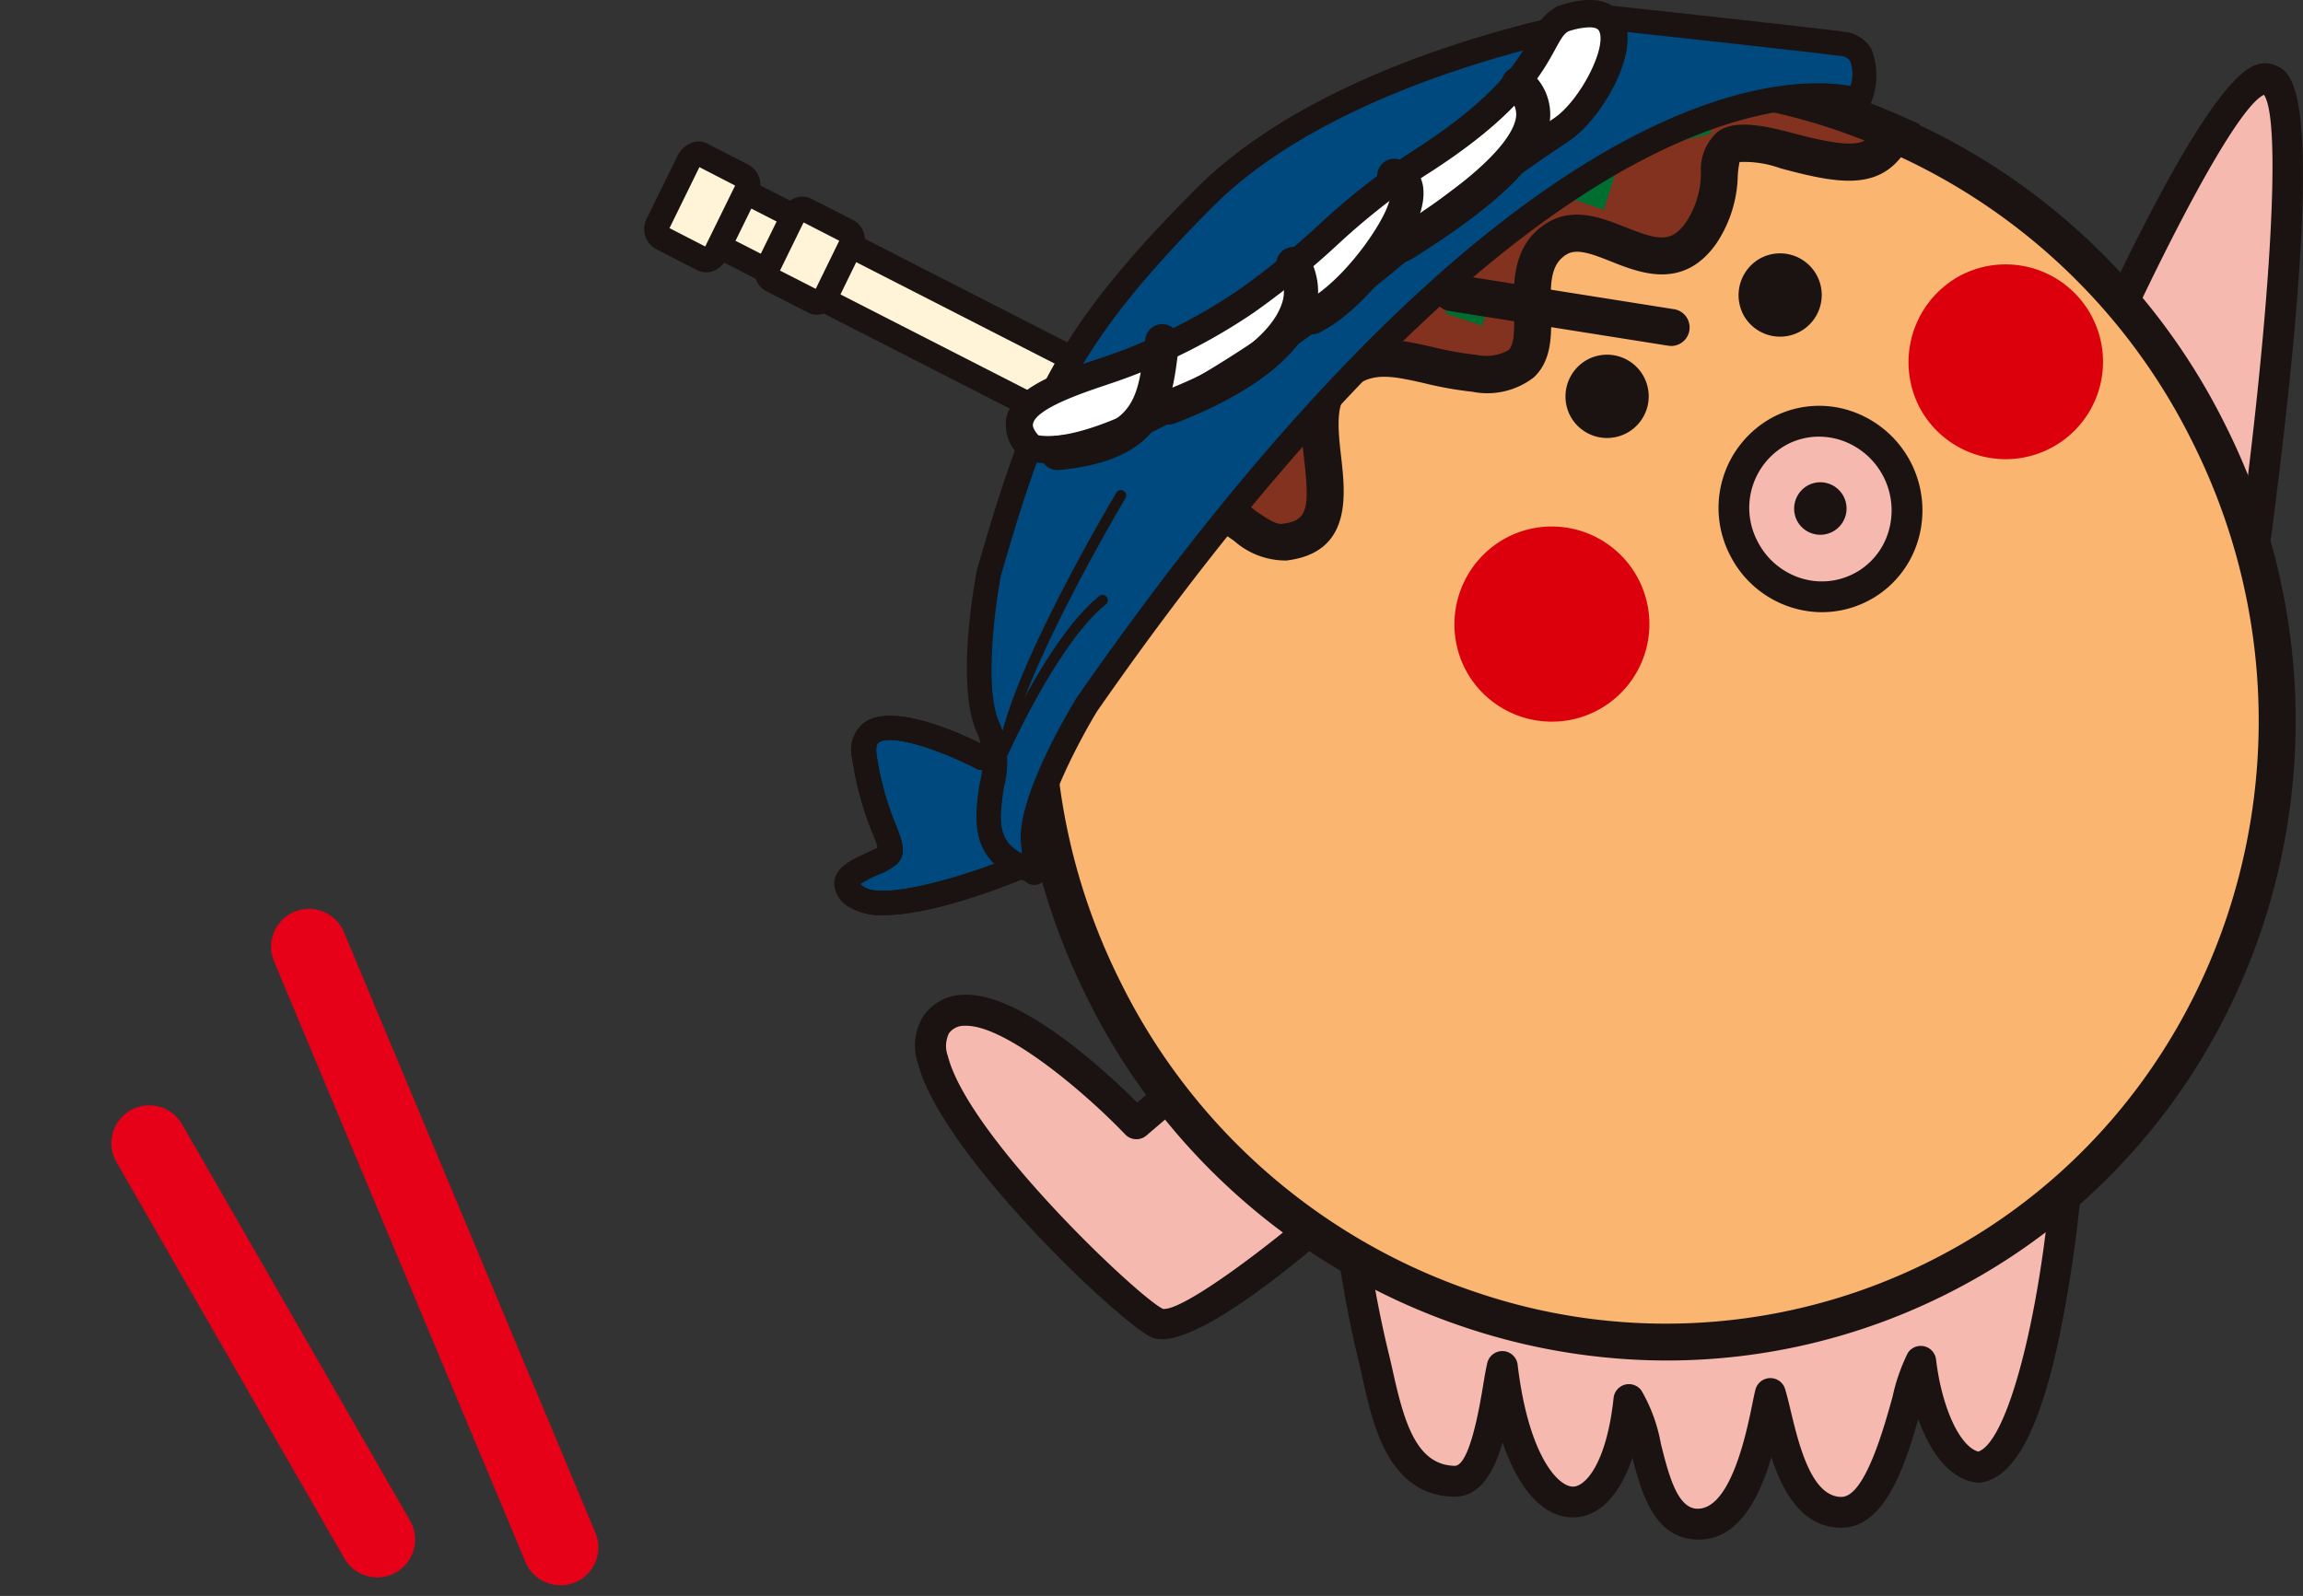
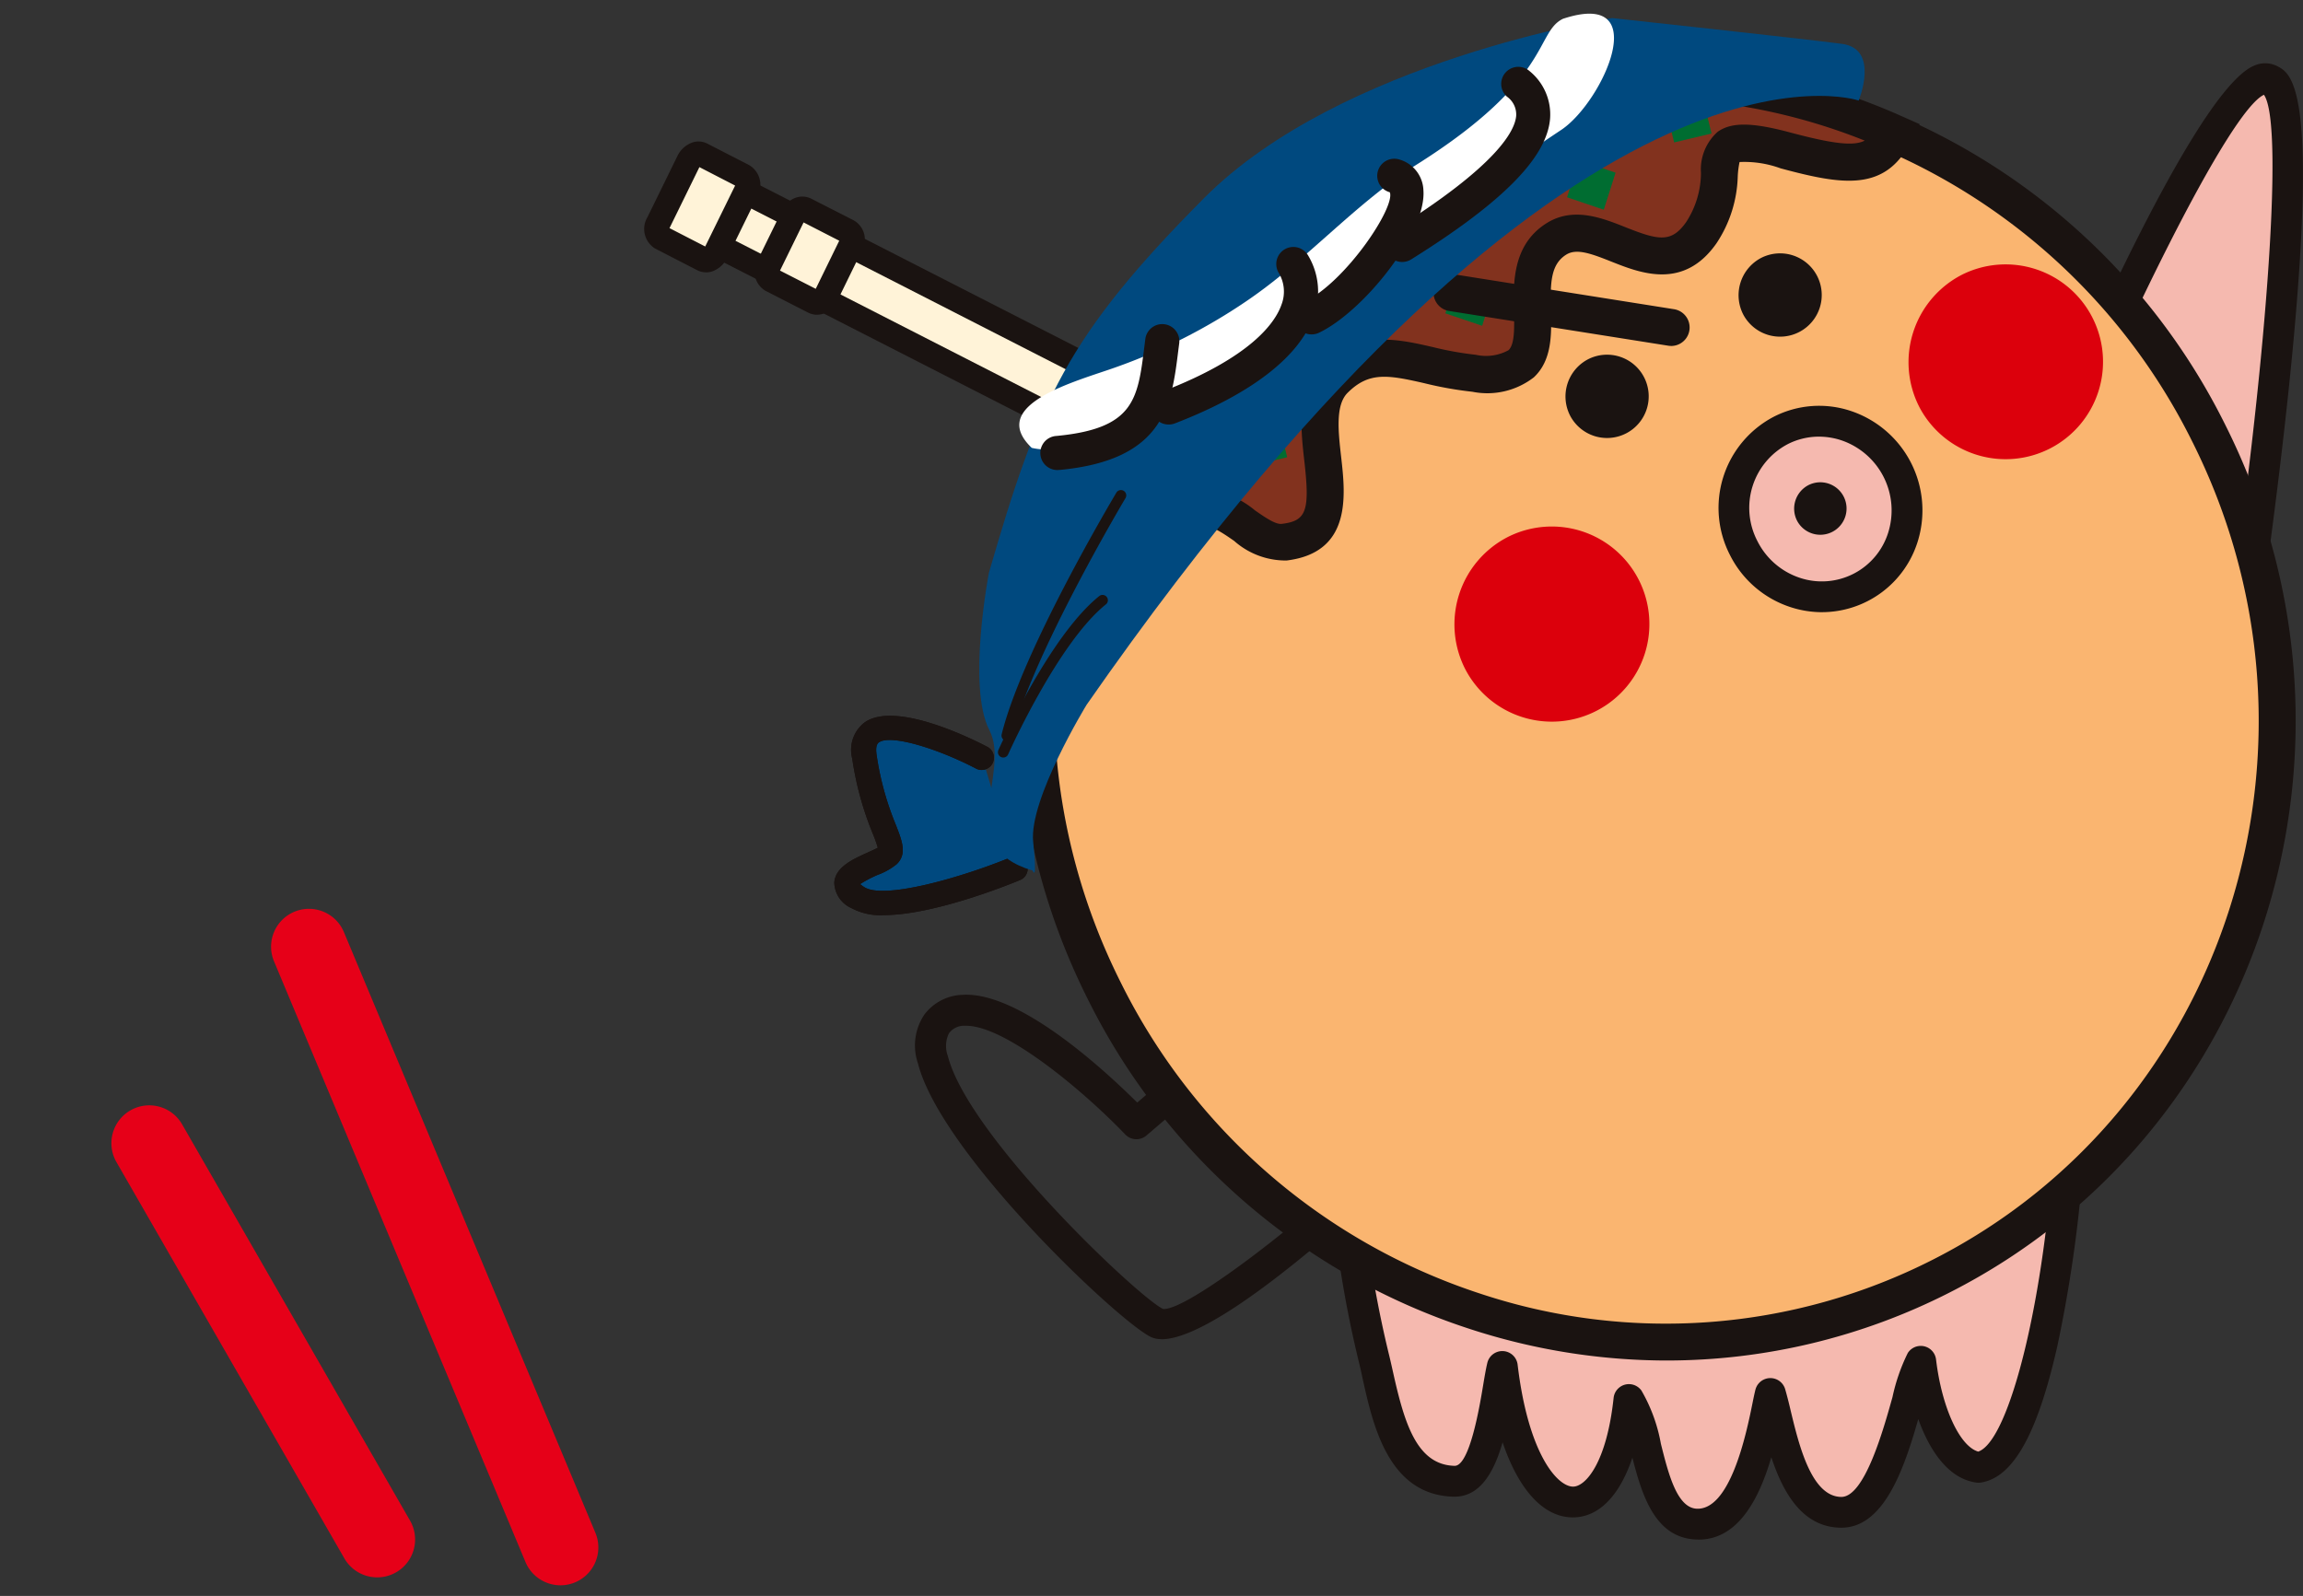
<svg xmlns="http://www.w3.org/2000/svg" width="121.604" height="84.292" viewBox="0 0 121.604 84.292">
  <rect x="0" y="0" width="121.604" height="84.292" fill="#333333" stroke="none" />
  <g id="グループ_16858" data-name="グループ 16858" transform="translate(-76.444 -277.414)">
    <g id="グループ_16857" data-name="グループ 16857">
      <g id="グループ_16851" data-name="グループ 16851" transform="translate(110.474 277.414)">
        <g id="グループ_16588" data-name="グループ 16588" transform="translate(0 0)">
-           <path id="パス_17540" data-name="パス 17540" d="M215.512,75.332s-8.095,7.153-9.788,6.4S191.6,69.119,194.052,65.92s10.541,5.271,10.541,5.271l3.954-3.389" transform="translate(-178.622 -11.847)" fill="#f5b9af" />
          <path id="パス_17541" data-name="パス 17541" d="M205.755,82.4c1.308,0,4.116-1.335,10.114-6.636a.814.814,0,0,0-1.077-1.22c-3.466,3.064-7.81,6.256-8.906,6.256a.359.359,0,0,1-.061,0c-1.229-.552-10.274-9.081-11.365-13.357a1.529,1.529,0,0,1,.057-1.2.987.987,0,0,1,.8-.4c.033,0,.066,0,.1,0,2.124,0,6.265,3.5,8.41,5.742a.815.815,0,0,0,1.118.056l3.953-3.389A.814.814,0,1,0,207.837,67l-3.377,2.9c-1.626-1.614-6.2-5.888-9.235-5.69a2.624,2.624,0,0,0-2,1.036,2.92,2.92,0,0,0-.341,2.593c1.223,4.8,10.719,13.742,12.328,14.457a1.323,1.323,0,0,0,.543.1" transform="translate(-178.441 -11.666)" fill="#1a1311" />
          <path id="パス_17542" data-name="パス 17542" d="M144.31,33.594s4.066-27.107,1.356-28.463S132.79,28.512,132.79,28.512" transform="translate(-59.837 -0.922)" fill="#f5b9af" />
          <path id="パス_17543" data-name="パス 17543" d="M144.131,34.228a.814.814,0,0,0,.8-.693c.01-.068,1.027-6.877,1.7-13.764,1.409-14.449-.018-15.163-.785-15.547a1.406,1.406,0,0,0-1.147-.034c-3.433,1.287-11.3,20.079-12.846,23.833a.814.814,0,1,0,1.5.619c4.31-10.488,9.976-22.04,11.816-22.894,1.145,1.64-.039,15.457-1.853,27.547a.814.814,0,0,0,.684.925.772.772,0,0,0,.122.009" transform="translate(-59.657 -0.742)" fill="#1a1311" />
          <path id="パス_17544" data-name="パス 17544" d="M228.02,28.867a.934.934,0,0,1,.417,1.227l-.61,1.249a.883.883,0,0,1-1.2.4L192.25,14.173a.923.923,0,0,1-.414-1.226l.6-1.248a.9.9,0,0,1,1.211-.4Z" transform="translate(-190.008 -2.035)" fill="#fff3d8" />
          <path id="パス_17545" data-name="パス 17545" d="M226.891,32.349a1.556,1.556,0,0,0,.493-.082,1.514,1.514,0,0,0,.888-.787l.609-1.244a1.594,1.594,0,0,0-.7-2.092h0l-34.37-17.569a1.549,1.549,0,0,0-2.092.691l-.606,1.254a1.576,1.576,0,0,0,.709,2.091L226.19,32.179a1.542,1.542,0,0,0,.7.17m.692-3.046h0a.28.28,0,0,1,.125.367l-.608,1.243a.224.224,0,0,1-.133.121.244.244,0,0,1-.187-.015L192.406,13.45a.275.275,0,0,1-.125-.361l.6-1.251a.234.234,0,0,1,.137-.117.259.259,0,0,1,.2.015Z" transform="translate(-189.868 -1.891)" fill="#1a1311" />
          <path id="パス_17546" data-name="パス 17546" d="M186.349,72.736c-.326,6.107-1.91,16.947-4.81,17.375-1.621-.226-2.718-2.875-3.044-5.6-.747,1.169-1.6,7.991-4.2,7.976-2.661-.015-3.2-4.457-3.745-6.277-.341,1.321-1.056,7.18-4.013,6.895-2.459-.239-2.332-5.026-3.456-6.572-.838,7.808-5.636,7.117-6.689-1.742-.359,1.466-.664,6.105-2.541,6.06-3.187-.082-3.66-4.2-4.228-6.473-1.531-6.132-1.1-9.088-2.759-14.974" transform="translate(-111.106 -12.611)" fill="#f5b9af" />
          <path id="パス_17547" data-name="パス 17547" d="M166.585,93.748c2.132,0,3.224-2.242,3.842-4.352.611,1.851,1.639,3.713,3.684,3.723h.015c2.25,0,3.314-3.118,4.061-5.738.617,1.72,1.618,3.154,3.06,3.354a.807.807,0,0,0,.231,0c1.706-.251,2.992-2.533,4.046-7.182A71.2,71.2,0,0,0,186.982,72.6a.813.813,0,1,0-1.624-.086c-.443,8.262-2.33,16.021-4.006,16.585-.979-.281-1.923-2.322-2.227-4.865a.813.813,0,0,0-1.493-.341,9.95,9.95,0,0,0-.807,2.326c-.478,1.713-1.471,5.274-2.7,5.274h0c-1.582-.009-2.241-2.748-2.677-4.56-.1-.431-.2-.822-.292-1.137a.814.814,0,0,0-1.567.029c-.049.189-.106.466-.173.8-.314,1.548-1.172,5.64-2.974,5.487-1.011-.1-1.455-1.866-1.846-3.425a8.6,8.6,0,0,0-1.029-2.815.813.813,0,0,0-1.467.39c-.368,3.432-1.48,4.683-2.138,4.687h0c-.839,0-2.373-1.745-2.93-6.437a.814.814,0,0,0-1.6-.1c-.074.305-.149.741-.232,1.245-.173,1.039-.7,4.194-1.492,4.194h-.007c-2-.051-2.65-2.262-3.244-4.927-.074-.331-.143-.644-.214-.93a57.673,57.673,0,0,1-1.273-7.161A49.672,49.672,0,0,0,147.467,69a.814.814,0,1,0-1.566.441,48.332,48.332,0,0,1,1.446,7.605,59.127,59.127,0,0,0,1.308,7.346c.068.272.134.572.2.888.542,2.434,1.36,6.113,4.792,6.2h.052c1.371,0,2.1-1.333,2.538-2.873.851,2.515,2.163,3.967,3.709,3.967h.014c1.361-.007,2.458-1.146,3.132-3.155.486,1.91,1.151,4.113,3.182,4.31a3.031,3.031,0,0,0,.307.016" transform="translate(-110.927 -12.43)" fill="#1a1311" />
          <path id="パス_17548" data-name="パス 17548" d="M137.085,53.308c8.287,16.486,28.08,23.23,44.189,15.047,16.089-8.17,22.387-28.132,14.091-44.58S167.328.608,151.246,8.736c-16.1,8.141-22.444,28.092-14.161,44.572" transform="translate(-112.799 -0.96)" fill="#fab570" />
          <path id="パス_17549" data-name="パス 17549" d="M166.561,72.6a32.9,32.9,0,0,0,14.94-3.593c16.534-8.4,23.049-28.983,14.521-45.89A34.4,34.4,0,0,0,176.328,5.9a33.012,33.012,0,0,0-25.737,1.748C134.036,16.018,127.49,36.6,136,53.529A34.359,34.359,0,0,0,156.062,70.9a33.594,33.594,0,0,0,10.5,1.7m-1.09-66.564A31.669,31.669,0,0,1,175.7,7.748,32.467,32.467,0,0,1,194.278,24c8.045,15.949,1.916,35.361-13.661,43.271a31.088,31.088,0,0,1-23.945,1.783,32.427,32.427,0,0,1-18.93-16.4c-8.025-15.968-1.867-35.375,13.73-43.262a30.954,30.954,0,0,1,14-3.353" transform="translate(-112.584 -0.742)" fill="#1a1311" />
          <path id="パス_17550" data-name="パス 17550" d="M157.851,33.878a4.552,4.552,0,1,0,1.968-6.208,4.592,4.592,0,0,0-1.968,6.208" transform="translate(-99.813 -4.94)" fill="#f5b9af" />
          <path id="パス_17551" data-name="パス 17551" d="M161.81,37.092a5.3,5.3,0,0,0,5.046-3.72,5.537,5.537,0,0,0-3.527-6.907,5.267,5.267,0,0,0-4.06.3,5.433,5.433,0,0,0-2.327,7.3h0a5.475,5.475,0,0,0,3.2,2.76,5.361,5.361,0,0,0,1.668.268m-.159-9.271a3.729,3.729,0,0,1,1.169.19,3.91,3.91,0,0,1,2.484,4.87,3.67,3.67,0,0,1-4.656,2.4,3.865,3.865,0,0,1-2.254-1.947A3.8,3.8,0,0,1,160,28.215a3.634,3.634,0,0,1,1.648-.394M157.667,33.7h0Z" transform="translate(-99.63 -4.759)" fill="#1a1311" />
          <path id="パス_17552" data-name="パス 17552" d="M161.381,33.167a1.386,1.386,0,1,0,.6-1.889,1.4,1.4,0,0,0-.6,1.889" transform="translate(-100.518 -5.657)" fill="#1a1311" />
          <path id="パス_17553" data-name="パス 17553" d="M163.057,19.588a2.2,2.2,0,1,0,.951-3,2.224,2.224,0,0,0-.951,3" transform="translate(-105.036 -2.971)" fill="#1a1311" />
          <path id="パス_17554" data-name="パス 17554" d="M174.233,26.127a2.2,2.2,0,1,0,.954-3,2.216,2.216,0,0,0-.954,3" transform="translate(-125.349 -4.159)" fill="#1a1311" />
          <path id="パス_17555" data-name="パス 17555" d="M145.186,24.631a5.144,5.144,0,1,0,2.228-7.016,5.194,5.194,0,0,0-2.228,7.016" transform="translate(-77.854 -3.102)" fill="#dc000c" />
          <path id="パス_17556" data-name="パス 17556" d="M174.47,41.561a5.153,5.153,0,1,0,2.236-7.028,5.186,5.186,0,0,0-2.236,7.028" transform="translate(-131.109 -6.176)" fill="#dc000c" />
          <path id="パス_17557" data-name="パス 17557" d="M197.372,8.878c-5.276-1.411-2.308,1.281-4.441,4.34-2.275,3.256-5.371-1.132-7.672.344-3.091,1.979,1.236,7.606-4.329,7.086-3.079-.286-5.194-1.815-7.361.328-2.311,2.285,1.728,8.063-2.665,8.6-1.5.187-2.96-2.216-4.65-1.769-1.1.288-1.384,2.057-1.987,2.866-1.287,1.736-4.39,6.446-6.109,1.351A32.244,32.244,0,0,1,203.125,7.961c-.939,1.842-2.189,1.871-5.753.916" transform="translate(-137.125 -0.935)" fill="#82321e" />
          <path id="パス_17558" data-name="パス 17558" d="M159.584,35.08c1.882,0,3.5-2.221,4.6-3.721l.238-.325a6.351,6.351,0,0,0,.652-1.236c.21-.476.526-1.2.8-1.268.473-.127,1.094.3,1.753.756a4.1,4.1,0,0,0,2.77,1.037c3.455-.418,3.11-3.456,2.882-5.465-.153-1.353-.312-2.753.349-3.4,1.119-1.108,2.1-.944,4.041-.5a19.183,19.183,0,0,0,2.543.453,4.007,4.007,0,0,0,3.242-.763c.973-.91.936-2.3.9-3.53-.039-1.488-.006-2.429.8-2.944.533-.34,1.263-.09,2.4.365,1.515.6,3.807,1.516,5.544-.971a6.7,6.7,0,0,0,1.123-3.546,4.706,4.706,0,0,1,.095-.745,5.559,5.559,0,0,1,2.171.335c3.269.877,5.514,1.253,6.874-1.415l.469-.919-.944-.418a33.22,33.22,0,0,0-46.321,24.779l-.044.247.08.237c.6,1.773,1.479,2.762,2.619,2.937a2.375,2.375,0,0,0,.362.028m6.471-8.527a2.646,2.646,0,0,0-.682.089c-1.182.31-1.685,1.453-2.087,2.371a5.235,5.235,0,0,1-.432.856l-.249.339c-.55.754-2.216,3.064-3.087,2.914-.244-.038-.622-.428-.983-1.4A31.255,31.255,0,0,1,200.925,8.146c-.561.287-1.576.2-3.931-.429h0c-2.029-.543-3.1-.552-3.83-.04a2.662,2.662,0,0,0-.886,2.178,4.8,4.8,0,0,1-.777,2.587c-.78,1.119-1.465.972-3.219.274-1.231-.489-2.764-1.1-4.179-.194-1.791,1.146-1.737,3.166-1.7,4.64.022.857.046,1.743-.286,2.053a2.47,2.47,0,0,1-1.727.243,17.4,17.4,0,0,1-2.29-.412c-1.925-.439-3.916-.893-5.848,1.018-1.335,1.321-1.112,3.283-.916,5.014.3,2.625.11,3.151-1.18,3.308-.342.052-.913-.357-1.425-.709a4.9,4.9,0,0,0-2.677-1.124" transform="translate(-136.493 -0.719)" fill="#1a1311" />
          <path id="パス_17559" data-name="パス 17559" d="M234.6,15.5c.227.111.534-.057.688-.378l1.581-3.222a.6.6,0,0,0-.124-.795l-2.232-1.147c-.226-.114-.529.056-.691.376l-1.58,3.226a.591.591,0,0,0,.127.793Z" transform="translate(-231.497 -1.804)" fill="#fff3d8" />
          <path id="パス_17560" data-name="パス 17560" d="M234.6,16.046a1.073,1.073,0,0,0,.35-.061,1.386,1.386,0,0,0,.774-.721l1.578-3.218a1.219,1.219,0,0,0-.408-1.659l-2.236-1.149a1.015,1.015,0,0,0-.782-.052,1.4,1.4,0,0,0-.786.716l-1.583,3.231a1.212,1.212,0,0,0,.414,1.658l2.24,1.151a.99.99,0,0,0,.439.1m1.538-4.583a.134.134,0,0,1-.008.019l-1.571,3.2-1.885-.97.006-.014,1.572-3.208Z" transform="translate(-231.352 -1.659)" fill="#1a1311" />
          <path id="パス_17561" data-name="パス 17561" d="M227.87,18.376a.491.491,0,0,0,.641-.28l1.333-2.73a.518.518,0,0,0-.161-.7l-2.234-1.146a.5.5,0,0,0-.646.285l-1.334,2.724a.524.524,0,0,0,.164.7Z" transform="translate(-218.936 -2.449)" fill="#fff3d8" />
          <path id="パス_17562" data-name="パス 17562" d="M227.9,18.926a1.089,1.089,0,0,0,.34-.055,1.237,1.237,0,0,0,.71-.633l1.334-2.731a1.161,1.161,0,0,0-.444-1.563L227.6,12.8a1.052,1.052,0,0,0-.817-.056,1.24,1.24,0,0,0-.71.635L224.738,16.1a1.176,1.176,0,0,0,.444,1.566l2.244,1.147a1.032,1.032,0,0,0,.473.115m1.174-3.91-1.241,2.541-1.887-.964,1.245-2.543Z" transform="translate(-218.789 -2.304)" fill="#1a1311" />
          <path id="パス_17563" data-name="パス 17563" d="M170.461,8.642l1.975-.473-.5-2.011-1.978.473Z" transform="translate(-116.091 -1.119)" fill="#006d31" />
          <path id="パス_17564" data-name="パス 17564" d="M185.951,20.447l.618-1.961-1.945-.655-.617,1.959Z" transform="translate(-141.719 -3.24)" fill="#006d31" />
          <path id="パス_17565" data-name="パス 17565" d="M178.092,12.955,178.714,11l-1.943-.663-.618,1.961Z" transform="translate(-127.438 -1.878)" fill="#006d31" />
          <path id="パス_17566" data-name="パス 17566" d="M197.836,29.539l1.975-.474-.493-2.013-1.975.475Z" transform="translate(-165.875 -4.915)" fill="#006d31" />
-           <path id="パス_17567" data-name="パス 17567" d="M200.881,19.632l1.98-.479-.5-2.012-1.975.476Z" transform="translate(-171.417 -3.115)" fill="#006d31" />
          <path id="パス_17568" data-name="パス 17568" d="M194.32,13.525l1.519-1.353-1.352-1.564-1.525,1.356Z" transform="translate(-158.317 -1.927)" fill="#006d31" />
          <path id="パス_17569" data-name="パス 17569" d="M204.377,31.966l1.975-.48-.5-2.01-1.975.472Z" transform="translate(-177.763 -5.356)" fill="#006d31" />
          <path id="パス_17570" data-name="パス 17570" d="M209.084,35.891l1.977-.473-.493-2.019-1.981.475Z" transform="translate(-186.325 -6.069)" fill="#006d31" />
          <path id="パス_17571" data-name="パス 17571" d="M183.922,21.489a.977.977,0,0,0,.152-1.941L172.5,17.712a.976.976,0,0,0-.306,1.929l11.577,1.835a.982.982,0,0,0,.154.012" transform="translate(-129.706 -3.216)" fill="#1a1311" />
-           <path id="パス_17572" data-name="パス 17572" d="M207.359,44.788a.283.283,0,0,0,.245-.142c.032-.056,3.245-5.609,5.978-7.368a.282.282,0,0,0-.305-.475c-2.849,1.833-6.029,7.328-6.163,7.561a.283.283,0,0,0,.245.423" transform="translate(-187.741 -6.679)" fill="#1a1311" />
          <path id="パス_17573" data-name="パス 17573" d="M222.046,48.572s-6.733-3.542-6.227-.067,1.765,4.708,1.252,5.21-3.421,1.079-1.6,2.227,8.324-1.523,8.324-1.523" transform="translate(-204.201 -8.536)" fill="#00497f" />
          <path id="パス_17574" data-name="パス 17574" d="M216.69,56.728c2.54,0,6.307-1.483,7.2-1.851a.648.648,0,0,0-.493-1.2c-2.574,1.056-6.673,2.244-7.73,1.575a1.675,1.675,0,0,1-.221-.162,6.042,6.042,0,0,1,.942-.493,3.456,3.456,0,0,0,.99-.561c.552-.54.286-1.22-.051-2.081a15.524,15.524,0,0,1-1.013-3.686c-.051-.347-.011-.57.119-.662.641-.452,3.186.358,5.164,1.4a.649.649,0,0,0,.6-1.148c-.8-.421-4.879-2.465-6.517-1.307a1.819,1.819,0,0,0-.654,1.907,16.719,16.719,0,0,0,1.088,3.971,7.248,7.248,0,0,1,.263.738c-.132.073-.361.176-.526.25-.8.362-1.713.771-1.772,1.593a1.518,1.518,0,0,0,.889,1.34,3.252,3.252,0,0,0,1.714.379" transform="translate(-204.057 -8.395)" fill="#1a1311" />
          <path id="パス_17575" data-name="パス 17575" d="M216.69,56.728c2.54,0,6.307-1.483,7.2-1.851a.648.648,0,0,0-.493-1.2c-2.574,1.056-6.673,2.244-7.73,1.575a1.675,1.675,0,0,1-.221-.162,6.042,6.042,0,0,1,.942-.493,3.456,3.456,0,0,0,.99-.561c.552-.54.286-1.22-.051-2.081a15.524,15.524,0,0,1-1.013-3.686c-.051-.347-.011-.57.119-.662.641-.452,3.186.358,5.164,1.4a.649.649,0,0,0,.6-1.148c-.8-.421-4.879-2.465-6.517-1.307a1.819,1.819,0,0,0-.654,1.907,16.719,16.719,0,0,0,1.088,3.971,7.248,7.248,0,0,1,.263.738c-.132.073-.361.176-.526.25-.8.362-1.713.771-1.772,1.593a1.518,1.518,0,0,0,.889,1.34,3.252,3.252,0,0,0,1.714.379" transform="translate(-204.057 -8.395)" fill="#1a1311" />
          <path id="パス_17576" data-name="パス 17576" d="M160.588,30.469s-1.159,6.019.023,8.3-1.993,6.167,2.286,7.423c0,0,.264.718.029-1.52s2.823-7.238,2.823-7.238C191.554.364,206.515,5.522,206.515,5.522s1.128-2.725-.879-2.993-12.143-1.363-12.143-1.363-14.306,2.225-21.548,9.513-8.725,10.687-11.357,19.79" transform="translate(-142.402 -0.212)" fill="#00497f" />
-           <path id="パス_17577" data-name="パス 17577" d="M162.835,46.81a.692.692,0,0,0,.149-.016c.675-.157.6-.838.448-2.328-.173-1.655,1.913-5.492,2.731-6.832,25.212-36.221,39.856-31.692,40-31.643a.65.65,0,0,0,.811-.365,3.849,3.849,0,0,0,.079-2.963,1.893,1.893,0,0,0-1.472-.921C203.59,1.475,193.838.422,193.423.377a.683.683,0,0,0-.169,0c-.593.092-14.6,2.342-21.909,9.7-7.438,7.487-8.908,11.035-11.52,20.068,0,.018-.01.038-.013.057-.124.638-1.166,6.308.083,8.724a4.553,4.553,0,0,1,.057,2.573c-.256,1.741-.606,4.108,2.4,5.105a.676.676,0,0,0,.484.205m41.38-42.344c-5.236,0-18.889,3.368-39.137,32.46-.345.562-3.186,5.288-2.936,7.675.023.211.039.39.052.543-1.292-.658-1.209-1.749-.957-3.456a5.477,5.477,0,0,0-.189-3.357c-.879-1.7-.279-6.217.033-7.855,2.537-8.77,3.97-12.223,11.185-19.483,6.726-6.77,19.939-9.121,21.107-9.317,1,.108,10.161,1.1,12.037,1.351a.622.622,0,0,1,.52.281,2.006,2.006,0,0,1,.011,1.3,9.676,9.676,0,0,0-1.726-.142" transform="translate(-142.263 -0.068)" fill="#1a1311" />
          <path id="パス_17578" data-name="パス 17578" d="M209.2,46.989a.282.282,0,0,0,.257-.167c.026-.059,2.633-5.892,5.158-7.919a.281.281,0,1,0-.352-.438c-2.632,2.111-5.212,7.883-5.32,8.128a.281.281,0,0,0,.143.372.292.292,0,0,0,.114.024" transform="translate(-190.255 -6.978)" fill="#1a1311" />
          <path id="パス_17579" data-name="パス 17579" d="M208.009,44.878a.281.281,0,0,0,.272-.214c1.069-4.332,5.942-12.525,5.992-12.607a.281.281,0,0,0-.483-.288c-.2.34-4.965,8.348-6.055,12.761a.281.281,0,0,0,.273.349" transform="translate(-188.874 -5.748)" fill="#1a1311" />
          <path id="パス_17580" data-name="パス 17580" d="M204.975,1.149c-1.484.709-.56,3.179-7.727,7.7-3.276,2.076-5.789,5.043-9,7.219a30.178,30.178,0,0,1-6.9,3.492c-1.994.717-6.845,1.952-4.43,4.255,4.064.959,14.155-6.077,18.986-10.139A108.574,108.574,0,0,1,204.906,7c2.181-1.492,4.884-7.439.069-5.85" transform="translate(-156.468 -0.16)" fill="#fff" />
-           <path id="パス_17581" data-name="パス 17581" d="M177.56,24.464c5.125,0,15.039-7.358,18.648-10.394a107.441,107.441,0,0,1,8.949-6.637c1.7-1.163,3.737-4.653,2.853-6.44-.353-.712-1.232-1.411-3.417-.691-.029.01-.057.021-.084.034a3.177,3.177,0,0,0-1.37,1.569c-.658,1.206-1.759,3.226-6.432,6.176a38.547,38.547,0,0,0-4.839,3.839,41.744,41.744,0,0,1-4.184,3.393,29.476,29.476,0,0,1-6.738,3.41c-.22.079-.474.164-.748.256-1.97.66-4.421,1.482-4.779,3.086a2.224,2.224,0,0,0,.84,2.115.721.721,0,0,0,.332.181,4.226,4.226,0,0,0,.968.1M206.205,1.443c.268,0,.448.063.511.19.434.876-1.008,3.676-2.373,4.609a108.25,108.25,0,0,0-9.063,6.724c-5.424,4.56-14.541,10.593-18.164,10.027-.164-.181-.331-.421-.288-.615.18-.808,2.644-1.635,3.828-2.032.286-.1.549-.184.777-.267a30.9,30.9,0,0,0,7.06-3.573A42.789,42.789,0,0,0,192.824,13a37.349,37.349,0,0,1,4.654-3.7c4.99-3.15,6.2-5.375,6.928-6.705.3-.547.448-.808.689-.939a3.84,3.84,0,0,1,1.11-.214" transform="translate(-156.312 0)" fill="#1a1311" />
          <path id="パス_17582" data-name="パス 17582" d="M181.269,14.621a.9.9,0,0,0,.477-.137c4.825-3.013,7.155-5.37,7.332-7.421A2.949,2.949,0,0,0,188,4.543a.9.9,0,0,0-1.2,1.344,1.153,1.153,0,0,1,.488,1.021c-.068.787-1,2.62-6.491,6.047a.9.9,0,0,0,.478,1.666" transform="translate(-141.261 -0.784)" fill="#1a1311" />
          <path id="パス_17583" data-name="パス 17583" d="M205.2,28.621a.77.77,0,0,0,.087,0c5.535-.528,5.9-3.452,6.251-6.28l.052-.405a.9.9,0,0,0-1.789-.23l-.052.412c-.347,2.783-.538,4.316-4.633,4.708a.9.9,0,0,0,.084,1.8" transform="translate(-183.355 -3.801)" fill="#1a1311" />
          <path id="パス_17584" data-name="パス 17584" d="M189.447,19.523a.906.906,0,0,0,.389-.088c2.368-1.133,5.679-5.289,5.514-7.522a1.755,1.755,0,0,0-1.272-1.628.9.9,0,0,0-.531,1.722.224.224,0,0,1,.03.012c.3.788-2.335,4.742-4.52,5.787a.9.9,0,0,0,.39,1.716" transform="translate(-154.22 -1.861)" fill="#1a1311" />
          <path id="パス_17585" data-name="パス 17585" d="M196.249,25.318a.9.9,0,0,0,.324-.061c4.045-1.561,6.58-3.523,7.33-5.671a3.723,3.723,0,0,0-.3-3.2.9.9,0,1,0-1.556.911,1.922,1.922,0,0,1,.15,1.694c-.326.932-1.574,2.767-6.276,4.582a.9.9,0,0,0,.325,1.744" transform="translate(-168.563 -2.896)" fill="#1a1311" />
        </g>
      </g>
      <path id="線_482" data-name="線 482" d="M23.329,27.272a1.994,1.994,0,0,1-1.47-.643L-1.47,1.357A2,2,0,0,1-1.357-1.47a2,2,0,0,1,2.826.113L24.8,23.916a2,2,0,0,1-1.469,3.357Z" transform="translate(92.758 327.416) rotate(20)" fill="#e60018" />
    </g>
    <path id="線_481" data-name="線 481" d="M18.467,17.552a1.992,1.992,0,0,1-1.287-.47L-1.288,1.53A2,2,0,0,1-1.53-1.288,2,2,0,0,1,1.288-1.53L19.757,14.022a2,2,0,0,1-1.289,3.53Z" transform="translate(84.326 337.795) rotate(20)" fill="#e60018" />
  </g>
</svg>